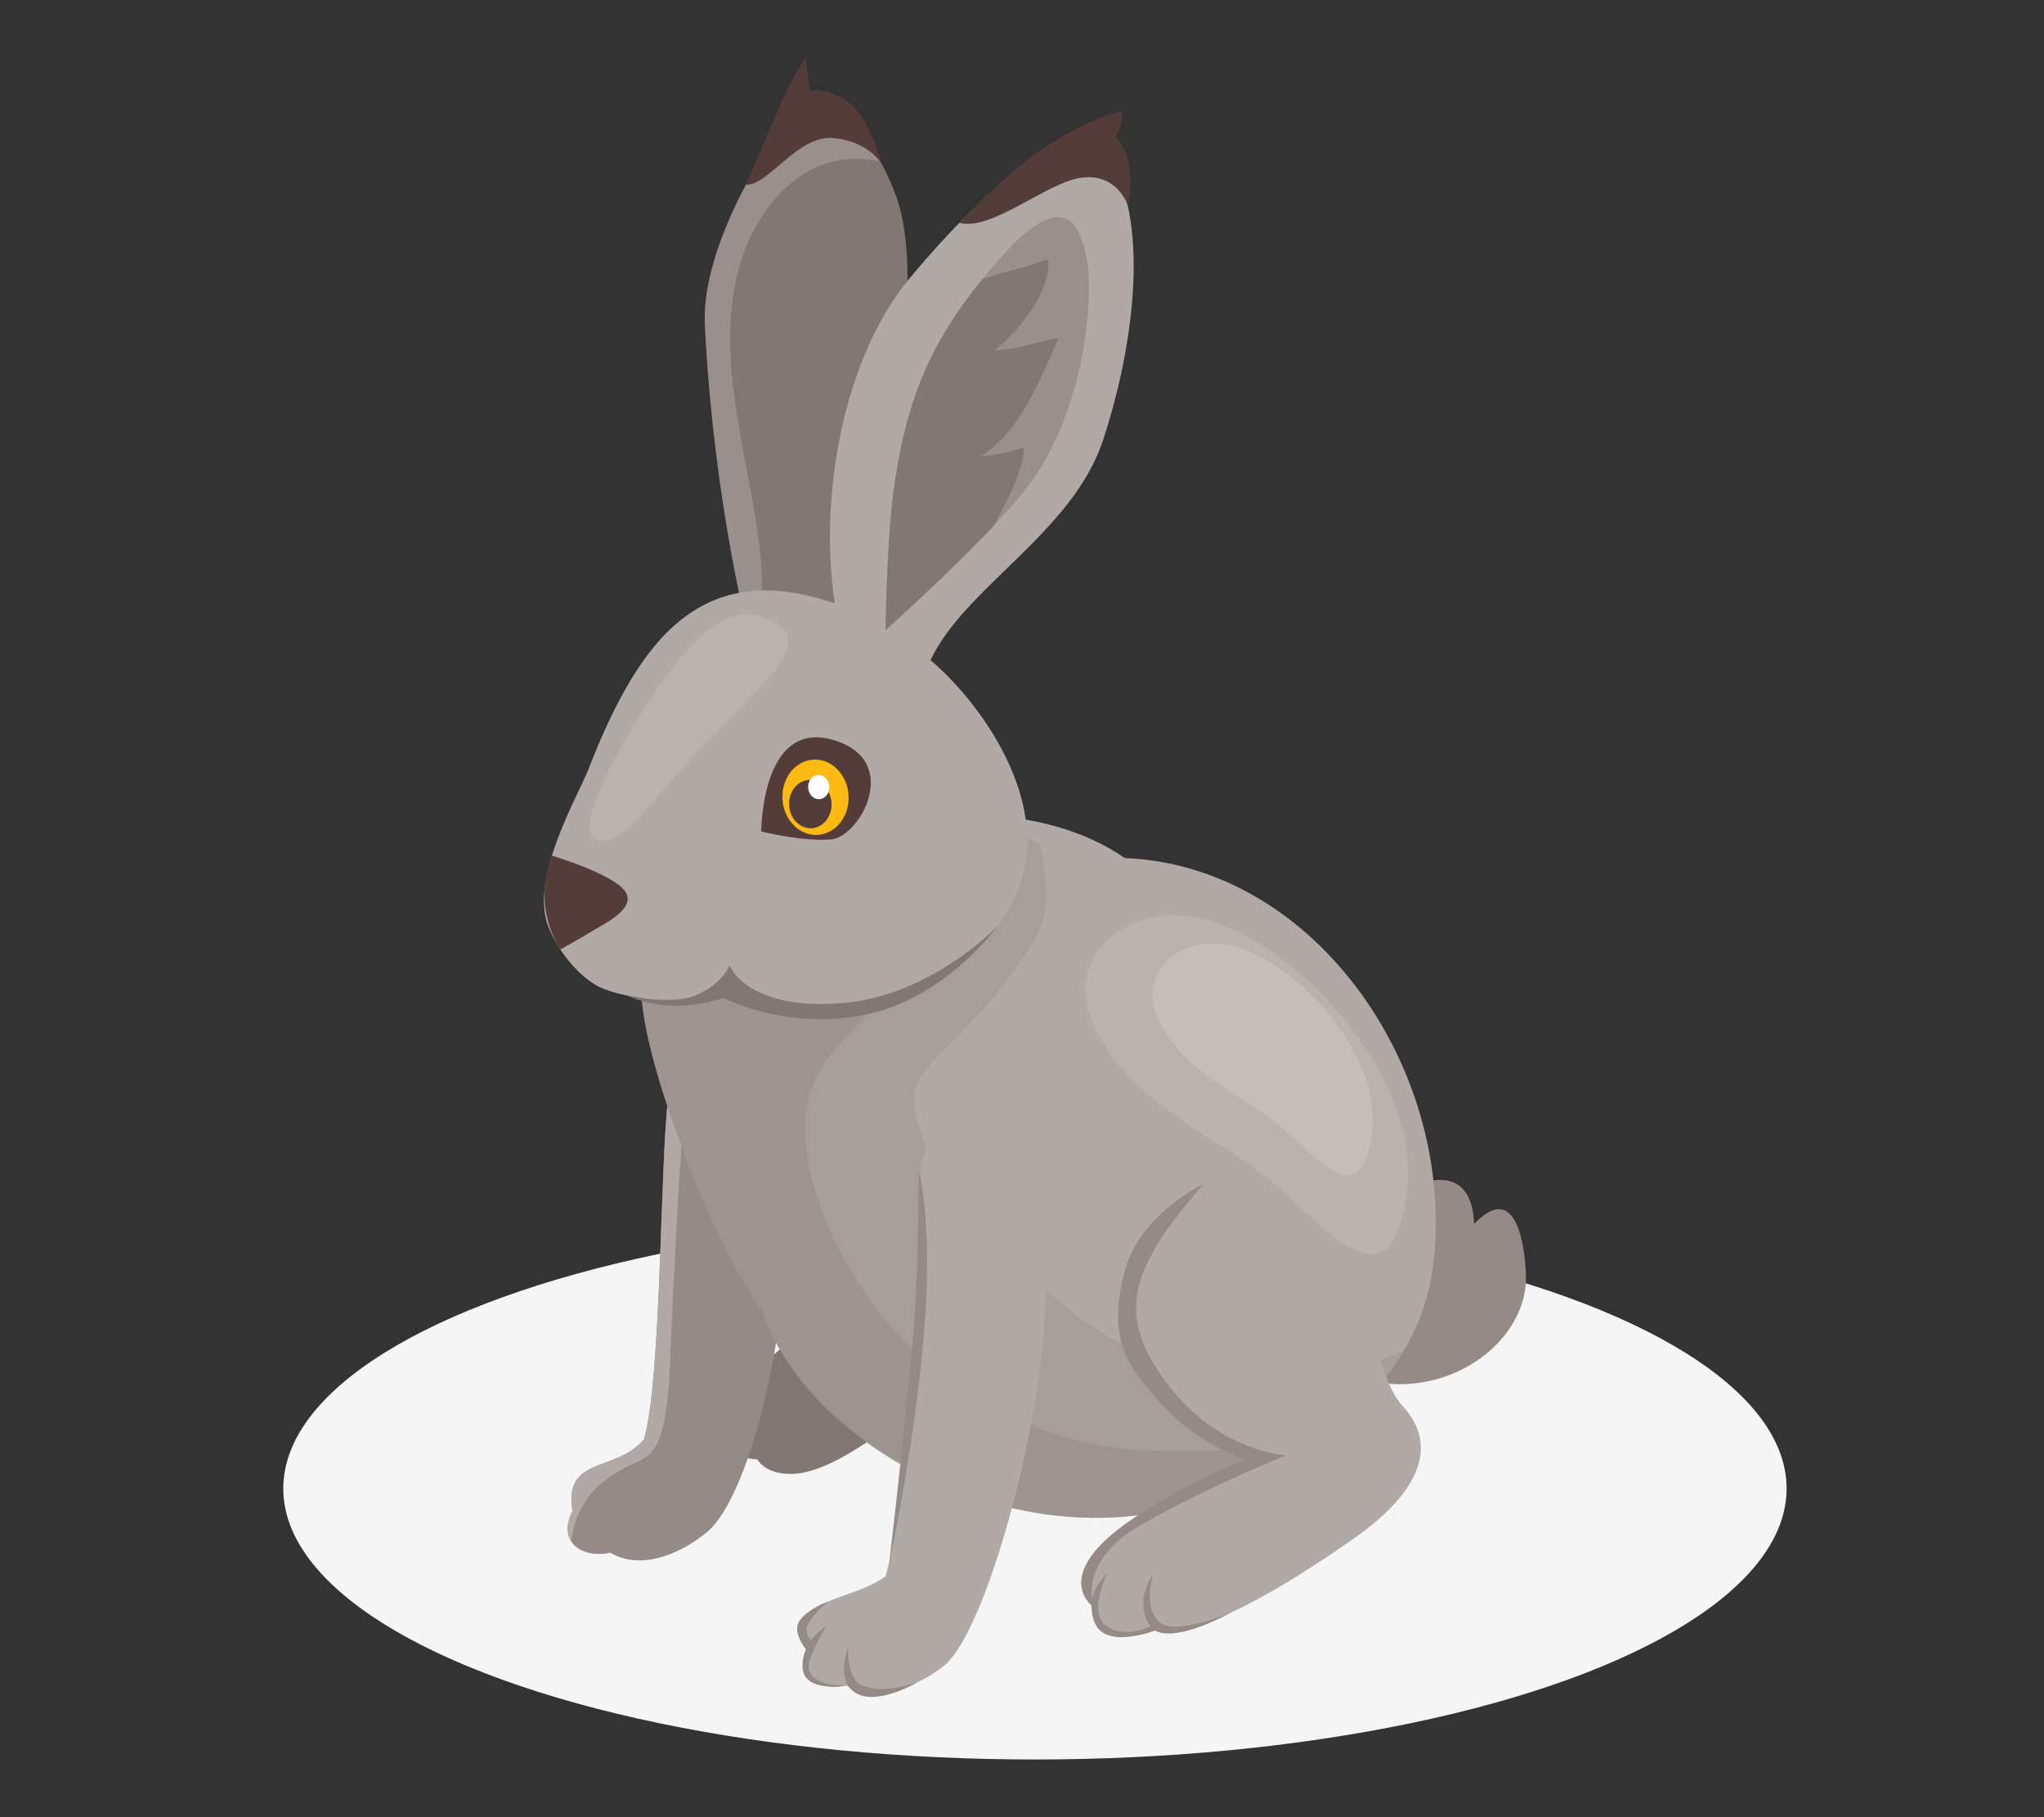
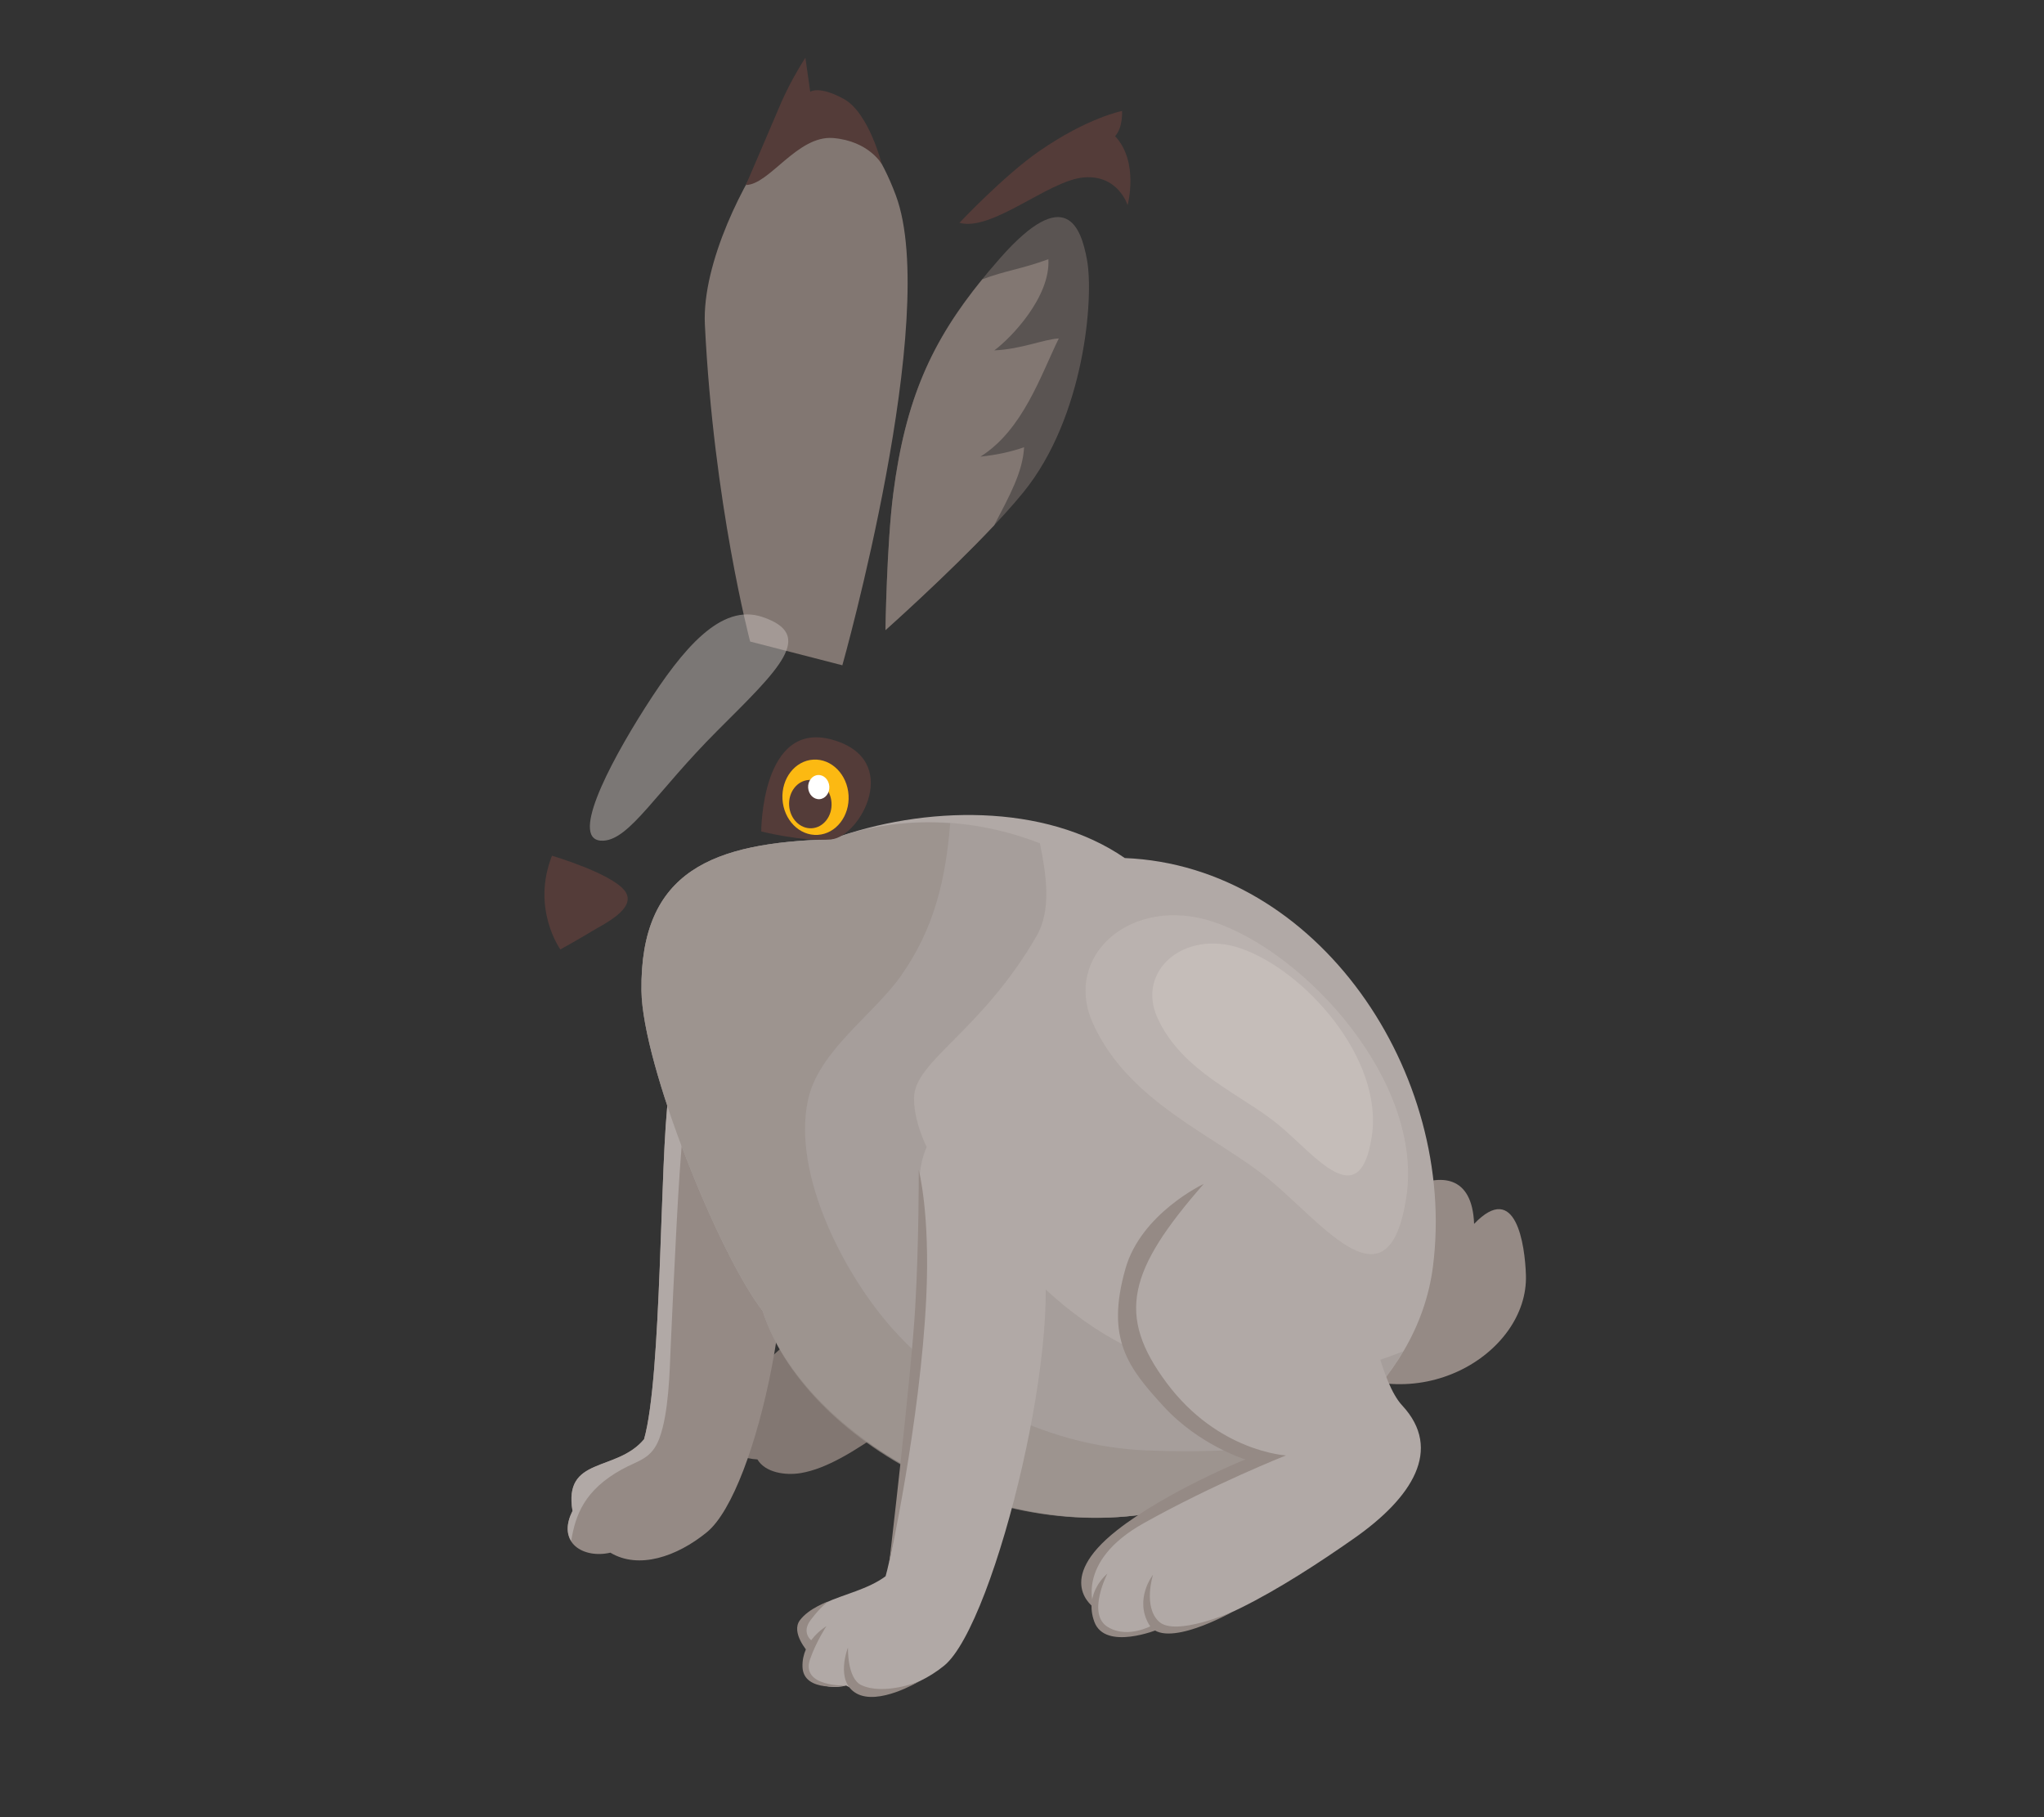
<svg xmlns="http://www.w3.org/2000/svg" id="Layer_2" data-name="Layer 2" viewBox="0 0 540 480">
  <rect x="0" y="0" width="540" height="480" fill="#333333" stroke="none" />
  <defs>
    <style>
      .cls-1 {
        fill: #9c9491;
      }

      .cls-1, .cls-2, .cls-3, .cls-4, .cls-5, .cls-6, .cls-7, .cls-8, .cls-9, .cls-10, .cls-11, .cls-12, .cls-13, .cls-14 {
        stroke-width: 0px;
      }

      .cls-1, .cls-6, .cls-7, .cls-8, .cls-9 {
        opacity: .5;
      }

      .cls-2, .cls-8 {
        fill: #b1a9a6;
      }

      .cls-3 {
        fill: #f5f5f5;
      }

      .cls-4 {
        fill: none;
      }

      .cls-5 {
        fill: #fff;
      }

      .cls-6, .cls-11 {
        fill: #958a85;
      }

      .cls-7, .cls-13 {
        fill: #827772;
      }

      .cls-9, .cls-10 {
        fill: #c5bdb9;
      }

      .cls-12 {
        fill: #fcb912;
      }

      .cls-14 {
        fill: #543c39;
      }
    </style>
  </defs>
  <g id="Layer_2-2" data-name="Layer 2">
    <g>
      <rect class="cls-4" width="540" height="480" />
      <g>
-         <ellipse class="cls-3" cx="273.42" cy="393.19" rx="198.58" ry="71.57" />
        <g>
          <g>
            <path class="cls-11" d="m372.83,313.59c7.57-3.45,16.12-3.37,16.61,9.7,11.1-11.62,13.44,5.69,13.69,13.51.69,20.86-29.33,39.24-54.99,21.98-25.66-17.26,24.69-45.19,24.69-45.19Z" />
            <path class="cls-13" d="m261.44,257.35s-28.53-2.1-44.19,14.15c-15.66,16.25-9.64,45.91-2.64,55.69,7,9.77,11.25,12.74,11.39,13.27.14.53-32.32,22.8-34.4,33.1-1.43,7.08,1.39,11.55,8.5,11.94,2.07,3.49,7.36,4.28,11.43,3.61,13.76-2.28,30.25-19.01,49.96-30.19,15.6-8.84,26.92-25.32,16.06-37.01-10.87-11.69-16.11-64.54-16.11-64.54Z" />
            <path class="cls-11" d="m151.25,399.13c-2.47-14.56,11.56-10.14,18.9-18.95,4.73-16.65,4.14-73.84,6.47-90.88,3.74-27.36,23.17,5.01,28.13,19.14,8.12,23.14-4.39,85.19-18.03,96.31-7.91,6.45-17.99,9.87-25.47,5.38-7.02,1.64-14.31-2.52-10-11.01Z" />
            <path class="cls-2" d="m150.9,407.06c1.12-6.94,3.53-13.46,13.34-18.9,4.36-2.42,7.89-2.7,9.95-8.2,2.48-6.61,2.72-17.46,3.01-24.49.38-9.03.85-18.07,1.3-27.1.83-16.58,1.79-33.21,4.29-49.62-2.83.03-5.12,2.9-6.16,10.53-2.33,17.04-1.74,74.23-6.47,90.88-7.35,8.81-21.37,4.39-18.9,18.95-1.71,3.37-1.55,6.02-.35,7.94Z" />
            <path class="cls-13" d="m222.54,175.73s26.01-92.22,14.14-124.1c-7.76-20.83-20.71-29.35-33.11-13.14-6.58,8.6-18.16,30.79-17.35,47.24,2.33,47.45,11.96,83.73,11.96,83.73l24.36,6.27Z" />
-             <path class="cls-8" d="m200.27,170c6.04-32.35-14.19-66.6-4.91-99.63,3.64-12.97,13.38-26.57,27.81-28.25,2.67-.31,6.1-.21,9.36.5-7.79-13.89-18.57-17.74-28.97-4.14-6.58,8.6-18.16,30.79-17.35,47.24,2.33,47.45,11.96,83.73,11.96,83.73l2.1.54Z" />
            <path class="cls-2" d="m169.47,261.66c-.38-31.69,18.87-39.12,50.16-39.96,24.48-8.95,56.41-9.63,77.53,4.95,51,2.06,87.91,56.88,81.41,107.89-4.03,31.61-34.2,54.13-65.19,63.07-47.55,13.73-101.27-18.01-111.9-51.34-11.59-14.89-31.78-65.01-32.01-84.61Z" />
            <path class="cls-1" d="m219.63,221.7c18.14-6.63,37.63-5.75,55.11,1.06,1.66,8.24,3.12,17.57-.89,24.49-14.61,25.29-32.33,33-32.37,42.79-.06,18.14,24.48,41.5,36.73,52.33,28.67,25.35,62.28,26.66,92.49,14.58-11.73,19.82-34.27,34-57.32,40.65-47.55,13.73-101.22-17.3-111.9-51.34-11.58-14.89-31.78-65.01-32.02-84.61-.38-31.69,18.87-39.12,50.16-39.96Z" />
            <path class="cls-6" d="m302.8,383.12c-25.16-1.04-49.69-13-66.64-31.72-12.84-14.18-26.92-40.88-22.72-60.74,2.75-13.01,17.08-22.38,24.44-32.7,9.03-12.67,12-26,13.14-40.51-10.5-.76-21.16.51-31.4,4.26-31.28.84-50.54,8.27-50.16,39.96.24,19.6,20.43,69.72,32.02,84.61,10.67,34.04,64.34,65.06,111.9,51.34,12.38-3.57,24.56-9.39,35.06-17.02-15.35,2.54-31.11,3.12-45.63,2.52Z" />
-             <path class="cls-2" d="m155.5,203.1c13.67-35.13,30.23-55.66,65.05-43.72-4.29-27.9,2.14-64.65,19.77-85.88,20.99-25.29,46-46.3,54.15-29.58,9.33,19.16,4.14,50.55-3.04,72.3-8.09,24.49-36.36,38.69-45.6,58.14,12.75,10.97,26.42,30.74,25.54,49.66-.93,20.18-21.61,39.1-42.56,40.46-13.82.89-28.17,3.04-40.25-2.87-8.19,4.68-25.83,1.9-31.44-1.57-4.6-2.84-9.59-8.61-12.24-15.25-5.11-12.8,7.86-34.59,10.62-41.69Z" />
            <path class="cls-2" d="m213.46,435.1c-5.51-13.31,11.31-11.89,20.5-18.74,4.73-16.65,10.93-81.09,9.05-106.4,3.35-26.42,26.29,1.58,31.3,15.6,8.25,23.09-11.24,103.3-24.88,114.42-7.91,6.45-19.15,9.07-25.89,5.25-5.52,1.49-14.01-1.33-10.09-10.13Z" />
            <path class="cls-14" d="m201.11,219.62s-.03-29.46,18.73-24.24c18.76,5.22,7.4,25.65-.22,26.33-7.62.68-18.52-2.09-18.52-2.09Z" />
            <path class="cls-14" d="m145.83,226.03s15.75,4.66,19.23,9.28c3.49,4.62-5.84,8.92-8.72,10.69-2.88,1.78-8.3,4.79-8.3,4.79,0,0-7.75-10.78-2.21-24.76Z" />
            <path class="cls-7" d="m233.93,166.43s.33-22.74,2.06-36.05c3.59-27.71,11.65-43.37,28.21-62.17,17.43-19.8,21.39-8.11,22.96.35,1.88,10.12-.65,41.58-16.77,61.44-11.81,14.54-36.45,36.44-36.45,36.44Z" />
            <path class="cls-13" d="m270.54,118.14c-3.3,1.16-7.14,2.02-11.52,2.48,11.25-7.07,15.96-21.57,20.7-31.22-4.07.23-9.8,2.82-17.04,3.15,4.37-3.21,14.87-14.1,14.29-24.08-7.18,2.63-11.45,3.03-17.45,5.31-13.4,16.49-20.31,31.68-23.53,56.61-1.72,13.31-2.06,36.05-2.06,36.05,0,0,16.28-14.47,28.72-27.69,4.05-7.81,7.54-14,7.9-20.6Z" />
            <path class="cls-2" d="m355.32,299.12s-28.53-2.1-44.19,14.15c-15.66,16.25-9.64,45.91-2.64,55.69,7,9.77,20.36,16.02,20.5,16.55.14.53-38.56,19.69-40.64,30-.84,4.17-1.39,6.53.74,9.18-.66,6.25,6.61,10.23,14.74,5.35,10.62,4.39,35.47-10.74,54.01-23.77,15.13-10.62,23.46-23.35,12.59-35.04-10.87-11.69-15.11-72.11-15.11-72.11Z" />
            <path class="cls-9" d="m201.38,162.96c14.22,4.75,4.45,13.75-11.82,30.01-16.22,16.21-23.09,28.68-30.1,29.09-9.26.54,1-19.48,11.01-35.2,10.01-15.72,20.05-27.53,30.91-23.9Z" />
            <path class="cls-9" d="m320.68,243.54c24.6,8.29,55.52,42.49,50.84,72.78-4.67,30.29-21.8,7.12-36.04-4.62-14.24-11.74-37.2-20.33-46.7-41.28-8.21-18.1,10.31-34.15,31.89-26.88Z" />
            <path class="cls-10" d="m327.61,250.45c16.83,5.67,37.99,29.08,34.79,49.8-3.2,20.73-14.92,4.87-24.66-3.16-9.74-8.03-25.46-13.91-31.96-28.25-5.62-12.39,7.06-23.37,21.83-18.39Z" />
          </g>
          <path class="cls-12" d="m224.18,210.08c.32,5.49-3.33,10.17-8.15,10.45-4.82.28-8.99-3.94-9.31-9.43-.32-5.49,3.33-10.17,8.15-10.45,4.82-.28,8.99,3.94,9.31,9.43Z" />
          <path class="cls-14" d="m219.68,212.07c.21,3.52-2.13,6.53-5.23,6.71-3.09.18-5.77-2.53-5.97-6.05-.21-3.52,2.13-6.53,5.23-6.71,3.09-.18,5.77,2.53,5.97,6.05Z" />
          <path class="cls-5" d="m219.1,207.75c.1,1.76-1.07,3.26-2.61,3.35-1.55.09-2.88-1.26-2.99-3.03-.1-1.76,1.07-3.26,2.61-3.35,1.55-.09,2.88,1.26,2.99,3.03Z" />
          <path class="cls-14" d="m253.48,58.85s11.72-12.45,21.03-18.9c12.84-8.9,21.93-10.64,21.93-10.64,0,0,.26,4.39-1.85,6.66,6.41,6.8,3.31,18.21,3.31,18.21,0,0-2.56-8.23-11.8-7.29-9.25.94-24.02,14.31-32.61,11.97Z" />
          <path class="cls-14" d="m197.05,48.85s6.32-14.61,8.74-20.38q2.75-6.57,6.98-13.23l1.28,9.01s2.26-1.74,8.88,1.89c6.62,3.62,10.04,17.24,10.04,17.24,0,0-3.41-6.13-12.86-6.92-9.45-.78-16.88,12.4-23.07,12.4Z" />
-           <path class="cls-13" d="m165.64,262.96s11.11,2.62,17.72.1c7.45-2.84,9.41-8.1,9.41-8.1,0,0,4,11.55,28.35,10.13,24.64-1.44,42.52-20.6,42.52-20.6,0,0-14.08,19.77-36.07,23.73-20.95,3.77-36.44-4.68-36.44-4.68,0,0-12.79,5.16-25.5-.58Z" />
          <path class="cls-11" d="m318.01,312.72s-16.51,7.76-20.67,22.36c-5.28,18.56.66,26.15,10.08,36.42,9.42,10.27,21.57,14,21.57,14,0,0-20.88,8.47-33.88,18.7-16.9,13.3-6.02,20.48-6.02,20.48,0,0-5.23-12.07,13.02-22.31,18.35-10.29,37.63-17.93,37.63-17.93,0,0-17.92-.94-31.48-19.09-13.43-17.96-10.17-29.87,9.75-52.63Z" />
          <path class="cls-11" d="m304.61,415.96s-5.04,6.41-1.03,13.19c4,6.78,21.91-3.33,21.91-3.33,0,0-14.92,6.48-19.25,2.57-4.33-3.91-1.63-12.43-1.63-12.43Z" />
          <path class="cls-11" d="m292.57,415.66s-6.32,4.98-3.46,12.73c2.86,7.75,16.85,2.02,16.85,2.02l-.89-1.45s-6.72,4.21-12.38.82c-5.66-3.38-.13-14.12-.13-14.12Z" />
          <path class="cls-11" d="m218.35,429.54s-6.56,3.76-6.34,10.76c.23,7,11.53,4.94,11.53,4.94,0,0-12.09.45-9.53-6.96,1.63-4.7,4.33-8.74,4.33-8.74Z" />
          <path class="cls-11" d="m218.83,423.03s-5.14,1.74-7.53,4.98c-2.4,3.25,2.11,8.29,2.11,8.29l1.45-2.59s-3.53-2.1-.64-5.87c2.89-3.78,4.62-4.81,4.62-4.81Z" />
          <path class="cls-11" d="m224.03,435.16s-3.55,8.93,2.25,12.16c5.8,3.23,16.36-3.09,16.36-3.09,0,0-9.21,3.65-15.09.88-3.81-1.79-3.52-9.95-3.52-9.95Z" />
          <path class="cls-11" d="m242.72,309.05s.09,18.45-.93,36.28c-1.02,17.84-6.87,67.5-6.87,67.5,0,0,8.21-37.35,9.78-69.93,1.08-22.5-1.98-33.85-1.98-33.85Z" />
        </g>
      </g>
    </g>
  </g>
</svg>